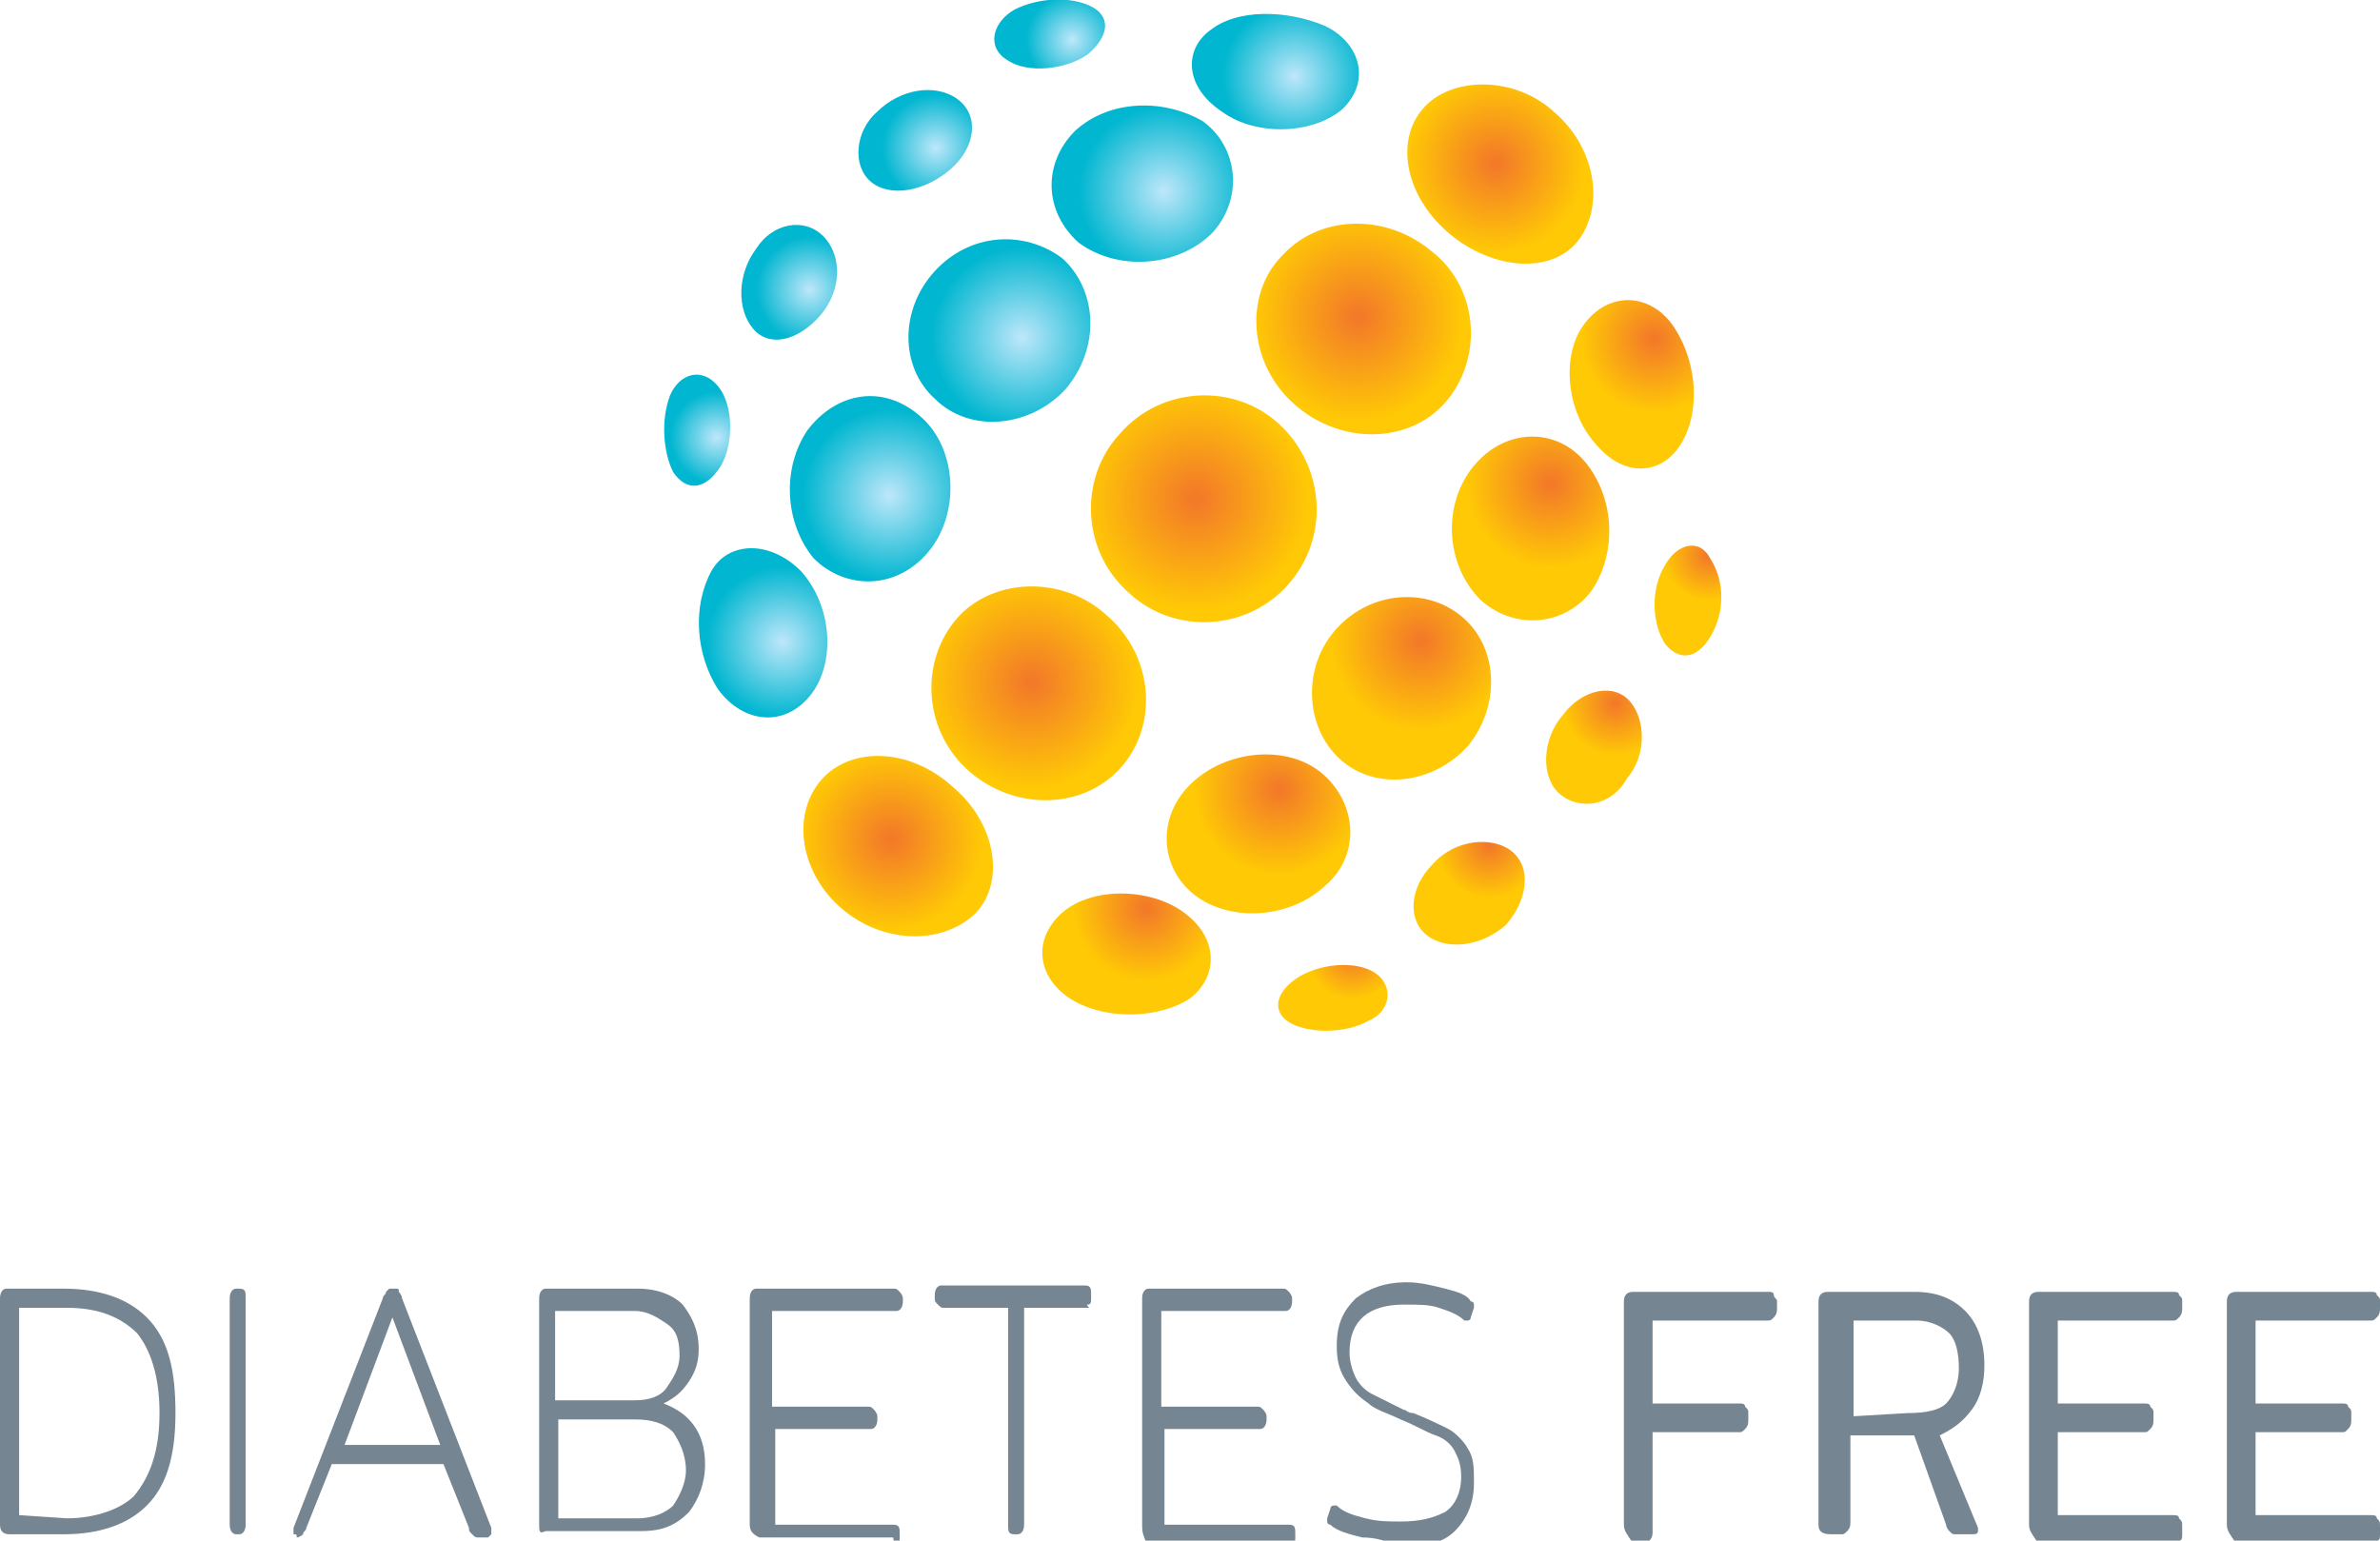
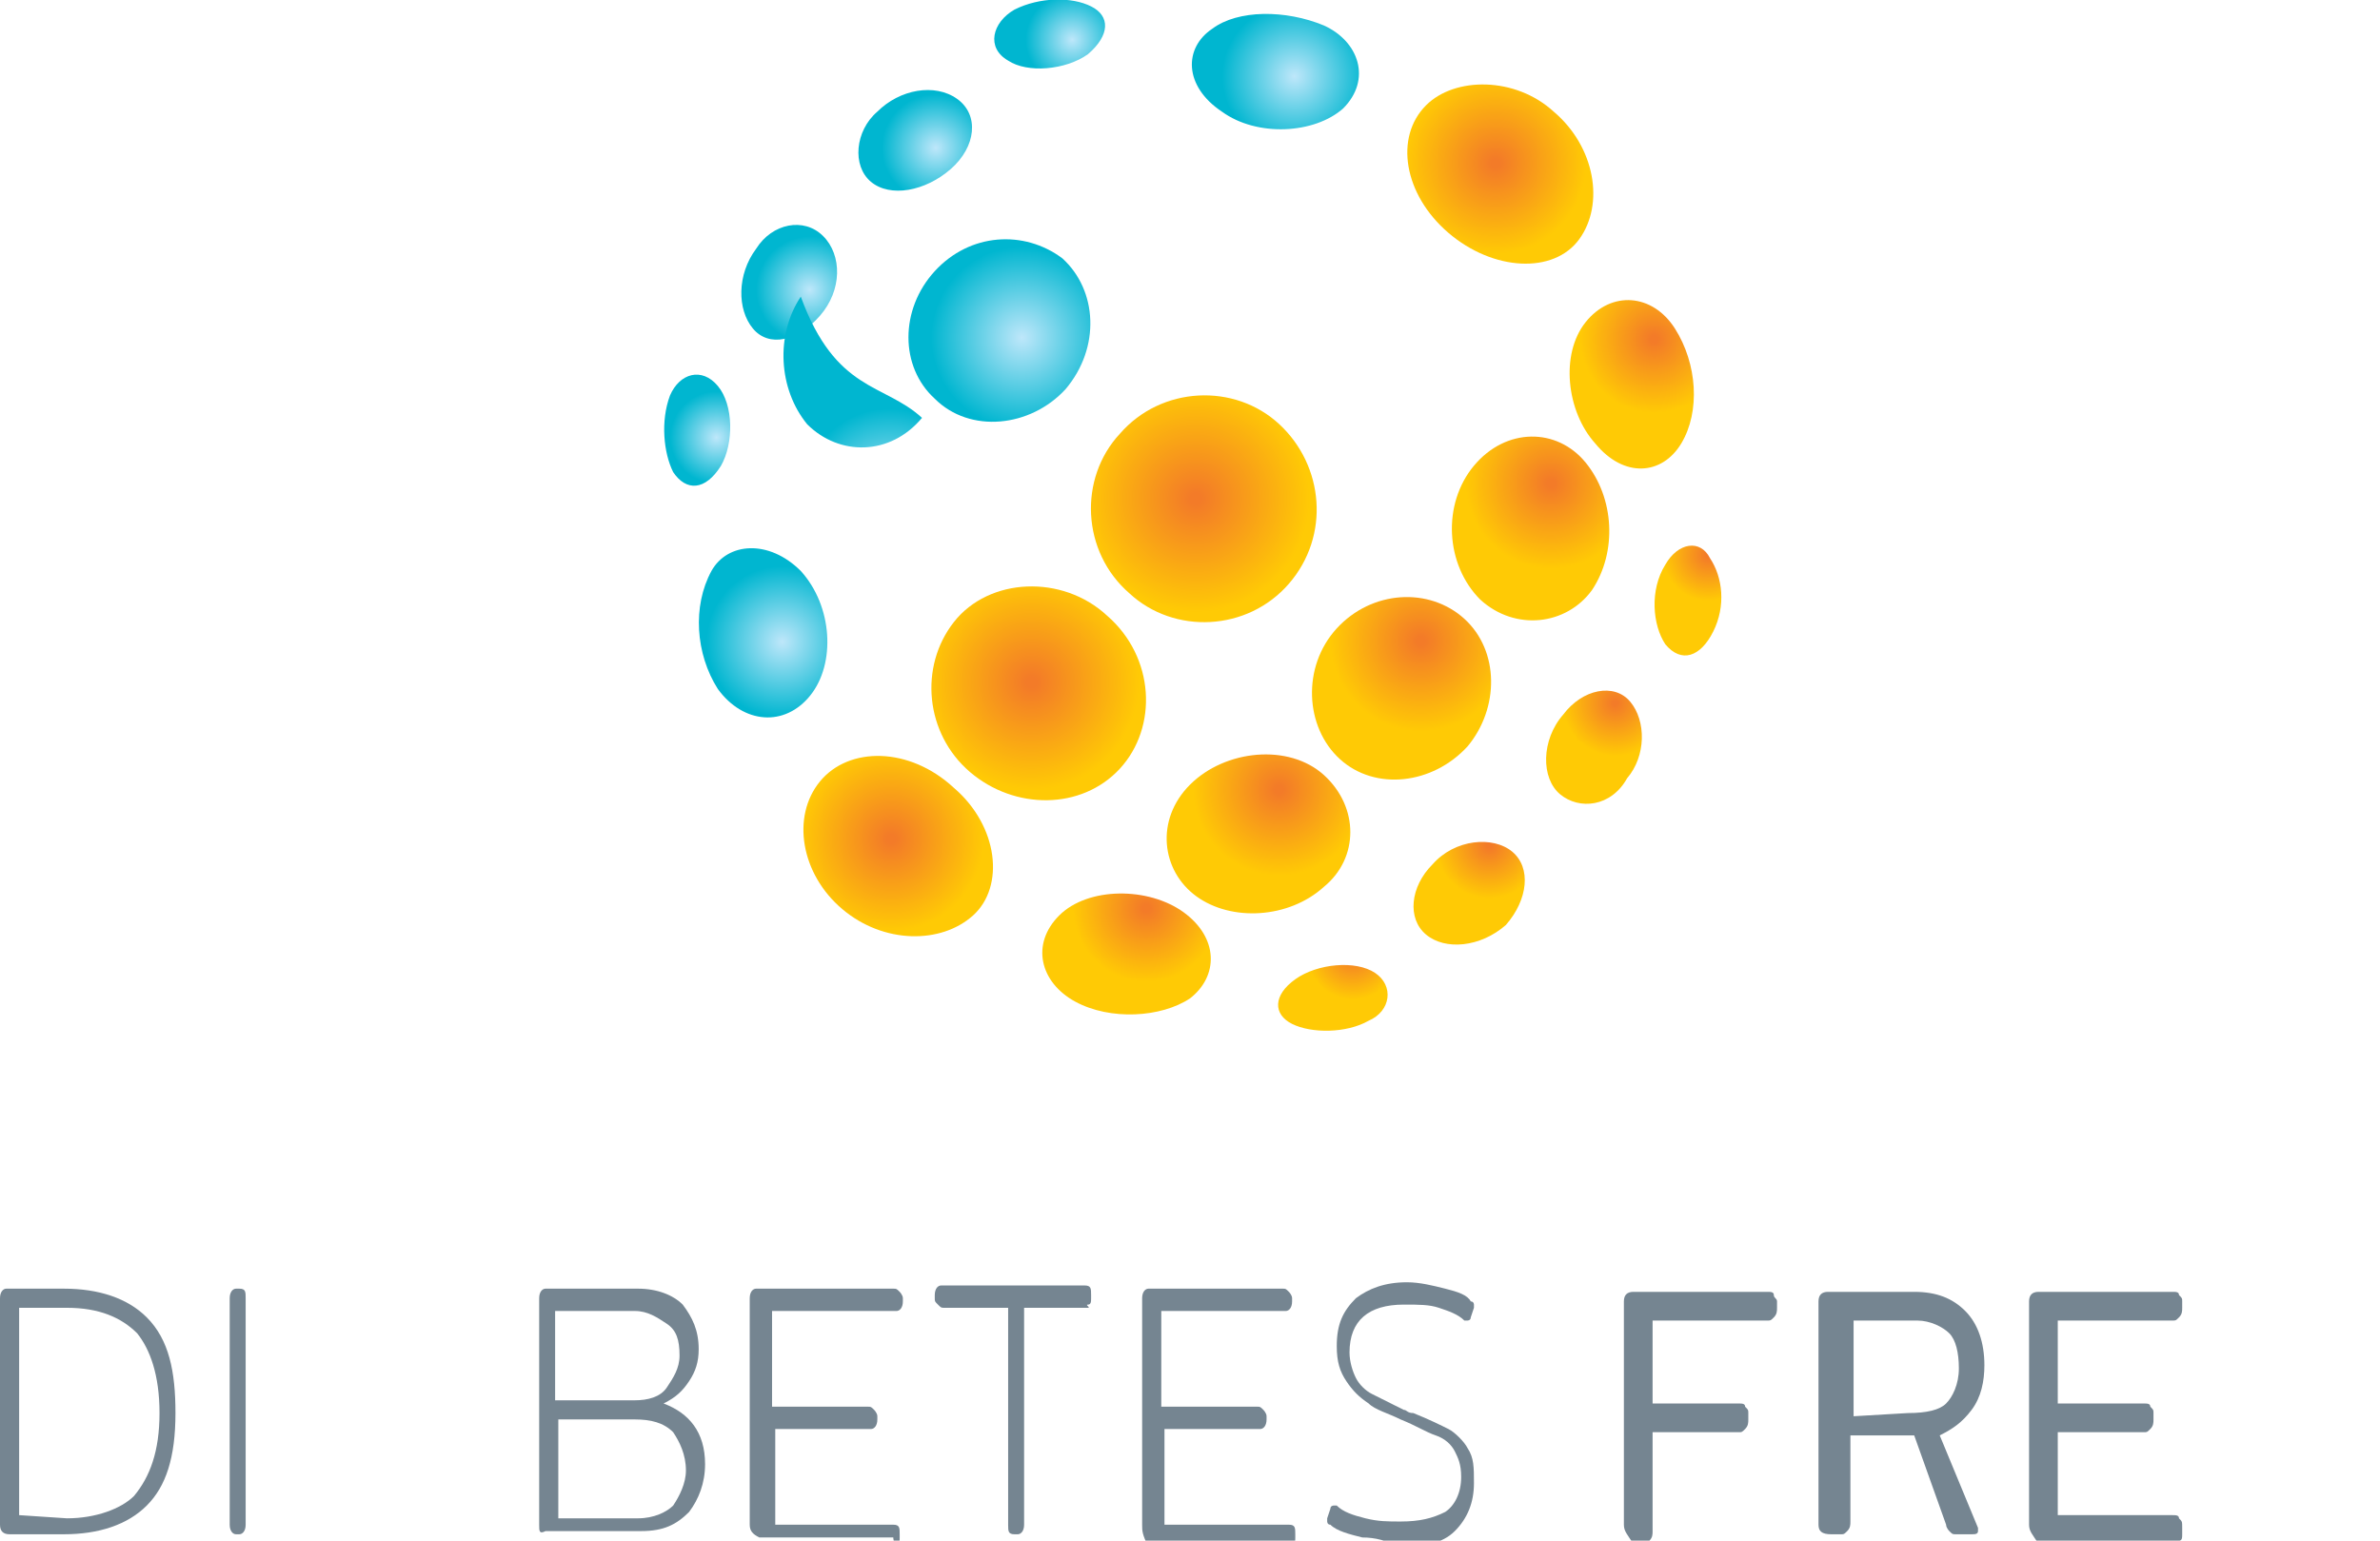
<svg xmlns="http://www.w3.org/2000/svg" version="1.1" id="Layer_1" x="0px" y="0px" viewBox="0 0 74.6 48.3" enable-background="new 0 0 74.6 48.3" xml:space="preserve">
  <g>
    <g id="Layer_1_1_">
      <g>
        <path fill="#758591" d="M0,47.8v-7.1c0-0.2,0.1-0.3,0.2-0.3h1.8c1.1,0,2,0.3,2.6,0.9C5.3,42,5.5,43,5.5,44.3     c0,1.4-0.3,2.3-0.9,2.9c-0.6,0.6-1.5,0.9-2.6,0.9H0.3C0.1,48.1,0,48,0,47.8z M2.1,47.6c0.9,0,1.7-0.3,2.1-0.7     C4.7,46.3,5,45.5,5,44.3c0-1.2-0.3-2-0.7-2.5C3.8,41.3,3.1,41,2.1,41H0.6v6.5L2.1,47.6L2.1,47.6z" />
        <path fill="#758591" d="M7.2,47.8v-7.1c0-0.2,0.1-0.3,0.2-0.3h0.1c0.2,0,0.2,0.1,0.2,0.3v7.1c0,0.2-0.1,0.3-0.2,0.3H7.4     C7.3,48.1,7.2,48,7.2,47.8z" />
-         <path fill="#758591" d="M9.2,48.1c0-0.1,0-0.1,0-0.2l2.8-7.2c0-0.1,0.1-0.1,0.1-0.2c0,0,0.1-0.1,0.1-0.1h0.2c0.1,0,0.1,0,0.1,0.1     c0,0,0.1,0.1,0.1,0.2l2.8,7.2c0,0,0,0,0,0.1c0,0,0,0.1,0,0.1c0,0-0.1,0.1-0.1,0.1H15c-0.1,0-0.1,0-0.2-0.1s-0.1-0.1-0.1-0.2     l-0.8-2h-3.5l-0.8,2c0,0.1-0.1,0.1-0.1,0.2c0,0-0.1,0.1-0.2,0.1H9.3C9.3,48.1,9.3,48.1,9.2,48.1z M13.8,45.3l-1.5-4l-1.5,4H13.8z     " />
        <path fill="#758591" d="M16.9,47.8v-7.1c0-0.2,0.1-0.3,0.2-0.3H20c0.6,0,1.1,0.2,1.4,0.5c0.3,0.4,0.5,0.8,0.5,1.4     c0,0.4-0.1,0.7-0.3,1s-0.4,0.5-0.8,0.7c0.8,0.3,1.3,0.9,1.3,1.9c0,0.6-0.2,1.1-0.5,1.5c-0.4,0.4-0.8,0.6-1.5,0.6h-3     C16.9,48.1,16.9,48,16.9,47.8z M19.9,43.9c0.4,0,0.8-0.1,1-0.4s0.4-0.6,0.4-1c0-0.5-0.1-0.8-0.4-1s-0.6-0.4-1-0.4h-2.5v2.8H19.9z      M20,47.6c0.5,0,0.9-0.2,1.1-0.4c0.2-0.3,0.4-0.7,0.4-1.1c0-0.5-0.2-0.9-0.4-1.2c-0.3-0.3-0.7-0.4-1.2-0.4h-2.4v3.1L20,47.6     L20,47.6z" />
        <path fill="#758591" d="M23.5,47.8v-7.1c0-0.2,0.1-0.3,0.2-0.3H28c0.1,0,0.1,0,0.2,0.1c0,0,0.1,0.1,0.1,0.2v0.1     c0,0.2-0.1,0.3-0.2,0.3h-3.9v3h3c0.1,0,0.1,0,0.2,0.1c0,0,0.1,0.1,0.1,0.2v0.1c0,0.2-0.1,0.3-0.2,0.3h-3v3H28     c0.2,0,0.2,0.1,0.2,0.3v0.1c0,0.1,0,0.2-0.1,0.2S28,48.2,28,48.2h-4.2C23.6,48.1,23.5,48,23.5,47.8z" />
        <path fill="#758591" d="M31.6,47.8V41h-2c-0.1,0-0.1,0-0.2-0.1s-0.1-0.1-0.1-0.2v-0.1c0-0.2,0.1-0.3,0.2-0.3h4.5     c0.2,0,0.2,0.1,0.2,0.3v0.1c0,0.1,0,0.2-0.1,0.2S34.2,41,34.1,41h-2v6.8c0,0.2-0.1,0.3-0.2,0.3h-0.1C31.6,48.1,31.6,48,31.6,47.8     z" />
        <path fill="#758591" d="M35.8,47.8v-7.1c0-0.2,0.1-0.3,0.2-0.3h4.2c0.1,0,0.1,0,0.2,0.1c0,0,0.1,0.1,0.1,0.2v0.1     c0,0.2-0.1,0.3-0.2,0.3h-3.9v3h3c0.1,0,0.1,0,0.2,0.1c0,0,0.1,0.1,0.1,0.2v0.1c0,0.2-0.1,0.3-0.2,0.3h-3v3h3.9     c0.2,0,0.2,0.1,0.2,0.3v0.1c0,0.1,0,0.2-0.1,0.2s-0.1,0.1-0.2,0.1H36C35.8,48.1,35.8,48,35.8,47.8z" />
        <path fill="#758591" d="M42.7,48.2c-0.4-0.1-0.8-0.2-1-0.4c-0.1,0-0.1-0.1-0.1-0.1s0-0.1,0-0.1l0.1-0.3c0-0.1,0.1-0.1,0.1-0.1     s0,0,0.1,0c0.2,0.2,0.5,0.3,0.9,0.4s0.7,0.1,1.1,0.1c0.6,0,1-0.1,1.4-0.3c0.3-0.2,0.5-0.6,0.5-1.1c0-0.4-0.1-0.6-0.2-0.8     s-0.3-0.4-0.6-0.5s-0.6-0.3-1.1-0.5c-0.4-0.2-0.8-0.3-1-0.5c-0.3-0.2-0.5-0.4-0.7-0.7c-0.2-0.3-0.3-0.6-0.3-1.1     c0-0.7,0.2-1.1,0.6-1.5c0.4-0.3,0.9-0.5,1.6-0.5c0.4,0,0.8,0.1,1.2,0.2c0.4,0.1,0.7,0.2,0.8,0.4c0.1,0,0.1,0.1,0.1,0.1     s0,0.1,0,0.1l-0.1,0.3c0,0.1-0.1,0.1-0.1,0.1s-0.1,0-0.1,0c-0.2-0.2-0.5-0.3-0.8-0.4c-0.3-0.1-0.6-0.1-1.1-0.1     c-1.1,0-1.7,0.5-1.7,1.5c0,0.3,0.1,0.6,0.2,0.8s0.3,0.4,0.5,0.5c0.2,0.1,0.6,0.3,1,0.5c0.1,0,0.1,0.1,0.3,0.1     c0.5,0.2,0.9,0.4,1.1,0.5s0.5,0.4,0.6,0.6c0.2,0.3,0.2,0.6,0.2,1.1c0,0.6-0.2,1.1-0.6,1.5s-1,0.5-1.8,0.5     C43.5,48.3,43.1,48.2,42.7,48.2z" />
        <path fill="#758591" d="M50.9,47.8v-7c0-0.2,0.1-0.3,0.3-0.3h4.2c0.1,0,0.2,0,0.2,0.1s0.1,0.1,0.1,0.2V41c0,0.1,0,0.2-0.1,0.3     s-0.1,0.1-0.2,0.1h-3.6v2.6h2.7c0.1,0,0.2,0,0.2,0.1c0.1,0.1,0.1,0.1,0.1,0.2v0.2c0,0.1,0,0.2-0.1,0.3s-0.1,0.1-0.2,0.1h-2.7v3.1     c0,0.1,0,0.2-0.1,0.3s-0.1,0.1-0.2,0.1h-0.3C51,48.1,50.9,48,50.9,47.8z" />
        <path fill="#758591" d="M57,47.8v-7c0-0.2,0.1-0.3,0.3-0.3H60c0.7,0,1.2,0.2,1.6,0.6s0.6,1,0.6,1.7c0,0.5-0.1,1-0.4,1.4     c-0.3,0.4-0.6,0.6-1,0.8l1.2,2.9c0,0.1,0,0.1,0,0.1c0,0.1-0.1,0.1-0.2,0.1h-0.5c-0.1,0-0.1,0-0.2-0.1c0,0-0.1-0.1-0.1-0.2L60,45     h-2v2.7c0,0.1,0,0.2-0.1,0.3c-0.1,0.1-0.1,0.1-0.2,0.1h-0.3C57.1,48.1,57,48,57,47.8z M59.8,44.3c0.6,0,1-0.1,1.2-0.3     s0.4-0.6,0.4-1.1s-0.1-0.9-0.3-1.1c-0.2-0.2-0.6-0.4-1-0.4h-2v3L59.8,44.3L59.8,44.3z" />
        <path fill="#758591" d="M63.6,47.8v-7c0-0.2,0.1-0.3,0.3-0.3h4.2c0.1,0,0.2,0,0.2,0.1c0.1,0.1,0.1,0.1,0.1,0.2V41     c0,0.1,0,0.2-0.1,0.3c-0.1,0.1-0.1,0.1-0.2,0.1h-3.6v2.6h2.7c0.1,0,0.2,0,0.2,0.1c0.1,0.1,0.1,0.1,0.1,0.2v0.2     c0,0.1,0,0.2-0.1,0.3c-0.1,0.1-0.1,0.1-0.2,0.1h-2.7v2.6h3.6c0.1,0,0.2,0,0.2,0.1c0.1,0.1,0.1,0.1,0.1,0.3v0.2     c0,0.1,0,0.2-0.1,0.2c-0.1,0.1-0.1,0.1-0.2,0.1h-4.2C63.7,48.1,63.6,48,63.6,47.8z" />
-         <path fill="#758591" d="M69.8,47.8v-7c0-0.2,0.1-0.3,0.3-0.3h4.2c0.1,0,0.2,0,0.2,0.1c0.1,0.1,0.1,0.1,0.1,0.2V41     c0,0.1,0,0.2-0.1,0.3c-0.1,0.1-0.1,0.1-0.2,0.1h-3.6v2.6h2.7c0.1,0,0.2,0,0.2,0.1c0.1,0.1,0.1,0.1,0.1,0.2v0.2     c0,0.1,0,0.2-0.1,0.3c-0.1,0.1-0.1,0.1-0.2,0.1h-2.7v2.6h3.6c0.1,0,0.2,0,0.2,0.1c0.1,0.1,0.1,0.1,0.1,0.3v0.2     c0,0.1,0,0.2-0.1,0.2c-0.1,0.1-0.1,0.1-0.2,0.1h-4.2C69.9,48.1,69.8,48,69.8,47.8z" />
      </g>
      <g>
        <g>
          <radialGradient id="SVGID_1_" cx="-3555.938" cy="7594.928" r="1.432" gradientTransform="matrix(0.668 -0.744 0.744 0.668 -3221.657 -7701.65)" gradientUnits="userSpaceOnUse">
            <stop offset="5.059622e-02" style="stop-color:#F37B28" />
            <stop offset="1" style="stop-color:#FFCA05" />
          </radialGradient>
          <path fill="url(#SVGID_1_)" d="M53.6,17.5c-0.3-0.6-1-0.5-1.4,0.2c-0.5,0.8-0.4,1.9,0,2.5c0.5,0.6,1.1,0.4,1.5-0.4      S54,18.1,53.6,17.5z" />
        </g>
        <g>
          <radialGradient id="SVGID_00000145059467228881745400000013279594301150581171_" cx="-3552.033" cy="7589.137" r="2.319" gradientTransform="matrix(0.668 -0.744 0.744 0.668 -3221.657 -7701.65)" gradientUnits="userSpaceOnUse">
            <stop offset="5.059622e-02" style="stop-color:#F37B28" />
            <stop offset="1" style="stop-color:#FFCA05" />
          </radialGradient>
          <path fill="url(#SVGID_00000145059467228881745400000013279594301150581171_)" d="M52.5,10.3c-0.7-1.1-2-1.2-2.8-0.2      c-0.8,1-0.6,2.8,0.3,3.8c0.9,1.1,2.1,1,2.7,0C53.3,12.9,53.2,11.4,52.5,10.3z" />
        </g>
        <g>
          <radialGradient id="SVGID_00000090989935542248000770000008952183304368938429_" cx="-3557.562" cy="7589.752" r="2.678" gradientTransform="matrix(0.668 -0.744 0.744 0.668 -3221.657 -7701.65)" gradientUnits="userSpaceOnUse">
            <stop offset="5.059622e-02" style="stop-color:#F37B28" />
            <stop offset="1" style="stop-color:#FFCA05" />
          </radialGradient>
          <path fill="url(#SVGID_00000090989935542248000770000008952183304368938429_)" d="M49.7,14.5c-0.9-1.1-2.5-1.1-3.5,0.1      c-1,1.2-0.9,3.1,0.2,4.2c1.1,1,2.7,0.8,3.5-0.3C50.7,17.3,50.6,15.6,49.7,14.5z" />
        </g>
        <g>
          <radialGradient id="SVGID_00000128451322540998578750000008622232755476029337_" cx="-3563.965" cy="7590.018" r="2.838" gradientTransform="matrix(0.668 -0.744 0.744 0.668 -3221.657 -7701.65)" gradientUnits="userSpaceOnUse">
            <stop offset="5.059622e-02" style="stop-color:#F37B28" />
            <stop offset="1" style="stop-color:#FFCA05" />
          </radialGradient>
          <path fill="url(#SVGID_00000128451322540998578750000008622232755476029337_)" d="M45.9,19.4c-1.1-1-2.9-0.9-4,0.3      s-1,3.1,0.1,4.1c1.1,1,2.9,0.8,4-0.4C47,22.2,47,20.4,45.9,19.4z" />
        </g>
        <g>
          <radialGradient id="SVGID_00000100364675953173652690000013464019897550406809_" cx="-3570.402" cy="7589.825" r="2.696" gradientTransform="matrix(0.668 -0.744 0.744 0.668 -3221.657 -7701.65)" gradientUnits="userSpaceOnUse">
            <stop offset="5.059622e-02" style="stop-color:#F37B28" />
            <stop offset="1" style="stop-color:#FFCA05" />
          </radialGradient>
          <path fill="url(#SVGID_00000100364675953173652690000013464019897550406809_)" d="M41.5,24.3c-1.1-1-3.1-0.8-4.2,0.3      c-1.1,1.1-0.9,2.7,0.2,3.5c1.1,0.8,2.9,0.7,4-0.3C42.6,26.9,42.6,25.3,41.5,24.3z" />
        </g>
        <g>
          <radialGradient id="SVGID_00000032635079936861678560000000541161277946468517_" cx="-3575.946" cy="7589.216" r="2.307" gradientTransform="matrix(0.668 -0.744 0.744 0.668 -3221.657 -7701.65)" gradientUnits="userSpaceOnUse">
            <stop offset="5.059622e-02" style="stop-color:#F37B28" />
            <stop offset="1" style="stop-color:#FFCA05" />
          </radialGradient>
          <path fill="url(#SVGID_00000032635079936861678560000000541161277946468517_)" d="M37.1,28.6c-1.1-0.8-3-0.8-3.9,0.1      c-0.9,0.9-0.6,2.1,0.5,2.7c1.1,0.6,2.7,0.5,3.6-0.1C38.2,30.6,38.2,29.4,37.1,28.6z" />
        </g>
        <g>
          <radialGradient id="SVGID_00000046336120991363694660000009306836558950597519_" cx="-3561.341" cy="7595.855" r="1.658" gradientTransform="matrix(0.668 -0.744 0.744 0.668 -3221.657 -7701.65)" gradientUnits="userSpaceOnUse">
            <stop offset="5.059622e-02" style="stop-color:#F37B28" />
            <stop offset="1" style="stop-color:#FFCA05" />
          </radialGradient>
          <path fill="url(#SVGID_00000046336120991363694660000009306836558950597519_)" d="M51.1,22c-0.5-0.6-1.5-0.4-2.1,0.4      c-0.7,0.8-0.7,2-0.1,2.5s1.6,0.4,2.1-0.5C51.6,23.7,51.6,22.6,51.1,22z" />
        </g>
        <g>
          <radialGradient id="SVGID_00000028283103061103694050000002677307127116758179_" cx="-3567.298" cy="7595.892" r="1.668" gradientTransform="matrix(0.668 -0.744 0.744 0.668 -3221.657 -7701.65)" gradientUnits="userSpaceOnUse">
            <stop offset="5.059622e-02" style="stop-color:#F37B28" />
            <stop offset="1" style="stop-color:#FFCA05" />
          </radialGradient>
          <path fill="url(#SVGID_00000028283103061103694050000002677307127116758179_)" d="M47.4,26.7c-0.6-0.5-1.8-0.4-2.5,0.4      c-0.7,0.7-0.8,1.7-0.2,2.2c0.6,0.5,1.7,0.4,2.5-0.3C47.9,28.2,48,27.2,47.4,26.7z" />
        </g>
        <g>
          <radialGradient id="SVGID_00000041284656888423154890000016344942535733072266_" cx="-3572.682" cy="7594.975" r="1.442" gradientTransform="matrix(0.668 -0.744 0.744 0.668 -3221.657 -7701.65)" gradientUnits="userSpaceOnUse">
            <stop offset="5.059622e-02" style="stop-color:#F37B28" />
            <stop offset="1" style="stop-color:#FFCA05" />
          </radialGradient>
          <path fill="url(#SVGID_00000041284656888423154890000016344942535733072266_)" d="M43.1,30.5c-0.6-0.4-1.8-0.3-2.5,0.2      c-0.7,0.5-0.7,1.1-0.1,1.4c0.6,0.3,1.7,0.3,2.4-0.1C43.6,31.7,43.7,30.9,43.1,30.5z" />
        </g>
        <g>
          <radialGradient id="SVGID_00000011016736105024624670000017591797536571267734_" cx="-4167.183" cy="-2346.823" r="1.458" gradientTransform="matrix(0.666 -0.746 -0.746 -0.666 1058.208 -4670.482)" gradientUnits="userSpaceOnUse">
            <stop offset="0" style="stop-color:#BEE7FA" />
            <stop offset="1" style="stop-color:#00B6D0" />
          </radialGradient>
          <path fill="url(#SVGID_00000011016736105024624670000017591797536571267734_)" d="M34.2,0.2c0.6,0.3,0.6,0.9-0.1,1.5      c-0.7,0.5-1.9,0.6-2.5,0.2c-0.7-0.4-0.5-1.2,0.2-1.6C32.6-0.1,33.6-0.1,34.2,0.2z" />
        </g>
        <g>
          <radialGradient id="SVGID_00000004506195517843471170000004364619177354899365_" cx="-4134.496" cy="-2383.965" r="1.687" gradientTransform="matrix(0.666 -0.746 -0.746 -0.666 1004.454 -4667.445)" gradientUnits="userSpaceOnUse">
            <stop offset="0" style="stop-color:#BEE7FA" />
            <stop offset="1" style="stop-color:#00B6D0" />
          </radialGradient>
          <path fill="url(#SVGID_00000004506195517843471170000004364619177354899365_)" d="M30,3.1c0.7,0.5,0.6,1.5-0.2,2.2      s-1.9,0.9-2.5,0.4c-0.6-0.5-0.5-1.6,0.2-2.2C28.2,2.8,29.3,2.6,30,3.1z" />
        </g>
        <g>
          <radialGradient id="SVGID_00000124152414180538999200000000553317233544090497_" cx="-4102.385" cy="-2422.056" r="1.676" gradientTransform="matrix(0.666 -0.746 -0.746 -0.666 950.7 -4664.409)" gradientUnits="userSpaceOnUse">
            <stop offset="0" style="stop-color:#BEE7FA" />
            <stop offset="1" style="stop-color:#00B6D0" />
          </radialGradient>
          <path fill="url(#SVGID_00000124152414180538999200000000553317233544090497_)" d="M25.8,7.4c0.6,0.6,0.6,1.7-0.1,2.5      c-0.7,0.8-1.6,1-2.1,0.4c-0.5-0.6-0.5-1.7,0.1-2.5C24.2,7,25.2,6.8,25.8,7.4z" />
        </g>
        <g>
          <radialGradient id="SVGID_00000152239518018141219450000015343096913334720956_" cx="-4069.723" cy="-2461.036" r="1.448" gradientTransform="matrix(0.666 -0.746 -0.746 -0.666 896.945 -4661.372)" gradientUnits="userSpaceOnUse">
            <stop offset="0" style="stop-color:#BEE7FA" />
            <stop offset="1" style="stop-color:#00B6D0" />
          </radialGradient>
          <path fill="url(#SVGID_00000152239518018141219450000015343096913334720956_)" d="M22.5,12.1c0.5,0.6,0.5,1.8,0.1,2.5      c-0.5,0.8-1.1,0.8-1.5,0.2c-0.3-0.6-0.4-1.6-0.1-2.4C21.3,11.7,22,11.5,22.5,12.1z" />
        </g>
        <g>
          <radialGradient id="SVGID_00000170256183264968496660000001266869185932327595_" cx="-4143.706" cy="-2288.171" r="2.271" gradientTransform="matrix(0.666 -0.746 -0.746 -0.666 1093.295 -4612.761)" gradientUnits="userSpaceOnUse">
            <stop offset="0" style="stop-color:#BEE7FA" />
            <stop offset="1" style="stop-color:#00B6D0" />
          </radialGradient>
          <path fill="url(#SVGID_00000170256183264968496660000001266869185932327595_)" d="M41.5,0.8c1.1,0.5,1.5,1.7,0.6,2.6      c-0.9,0.8-2.7,0.9-3.8,0.1c-1.2-0.8-1.2-2-0.3-2.6C38.8,0.3,40.3,0.3,41.5,0.8z" />
        </g>
        <g>
          <radialGradient id="SVGID_00000076573740909918755340000004381028230994670007_" cx="-4110.362" cy="-2326.284" r="2.675" gradientTransform="matrix(0.666 -0.746 -0.746 -0.666 1038.562 -4609.669)" gradientUnits="userSpaceOnUse">
            <stop offset="0" style="stop-color:#BEE7FA" />
            <stop offset="1" style="stop-color:#00B6D0" />
          </radialGradient>
-           <path fill="url(#SVGID_00000076573740909918755340000004381028230994670007_)" d="M37.7,3.8C38.8,4.6,39,6.2,38,7.3      c-1.1,1.1-3,1.2-4.2,0.3c-1.1-1-1.1-2.5-0.1-3.5C34.8,3.1,36.5,3.1,37.7,3.8z" />
        </g>
        <g>
          <radialGradient id="SVGID_00000015325303960354449430000000914146980842984359_" cx="-4077.993" cy="-2364.794" r="2.85" gradientTransform="matrix(0.666 -0.746 -0.746 -0.666 983.829 -4606.577)" gradientUnits="userSpaceOnUse">
            <stop offset="0" style="stop-color:#BEE7FA" />
            <stop offset="1" style="stop-color:#00B6D0" />
          </radialGradient>
          <path fill="url(#SVGID_00000015325303960354449430000000914146980842984359_)" d="M33.3,8.1c1.1,1,1.2,2.8,0.1,4.1      c-1.1,1.2-3,1.4-4.1,0.3c-1.1-1-1.1-2.8,0-4C30.4,7.3,32.1,7.2,33.3,8.1z" />
        </g>
        <g>
          <radialGradient id="SVGID_00000048460489369812577500000012012417258836184500_" cx="-4045.698" cy="-2403.75" r="2.718" gradientTransform="matrix(0.666 -0.746 -0.746 -0.666 929.096 -4603.485)" gradientUnits="userSpaceOnUse">
            <stop offset="0" style="stop-color:#BEE7FA" />
            <stop offset="1" style="stop-color:#00B6D0" />
          </radialGradient>
-           <path fill="url(#SVGID_00000048460489369812577500000012012417258836184500_)" d="M28.9,13.1c1.1,1,1.2,3,0.2,4.2      c-1,1.2-2.6,1.2-3.6,0.2c-0.9-1.1-1-2.8-0.2-4C26.2,12.3,27.7,12,28.9,13.1z" />
+           <path fill="url(#SVGID_00000048460489369812577500000012012417258836184500_)" d="M28.9,13.1c-1,1.2-2.6,1.2-3.6,0.2c-0.9-1.1-1-2.8-0.2-4C26.2,12.3,27.7,12,28.9,13.1z" />
        </g>
        <g>
          <radialGradient id="SVGID_00000148627358416290301260000014016464866270938040_" cx="-4012.602" cy="-2443.076" r="2.372" gradientTransform="matrix(0.666 -0.746 -0.746 -0.666 874.364 -4600.394)" gradientUnits="userSpaceOnUse">
            <stop offset="0" style="stop-color:#BEE7FA" />
            <stop offset="1" style="stop-color:#00B6D0" />
          </radialGradient>
          <path fill="url(#SVGID_00000148627358416290301260000014016464866270938040_)" d="M25.1,17.9c1,1.1,1.1,2.9,0.3,3.9      c-0.8,1-2.1,0.9-2.9-0.2c-0.7-1.1-0.8-2.6-0.2-3.7C22.8,17,24.1,16.9,25.1,17.9z" />
        </g>
        <g>
          <radialGradient id="SVGID_00000145773519753561955700000004966828541747506308_" cx="423.986" cy="2372.546" r="3.333" gradientTransform="matrix(0.746 0.666 0.666 -0.746 -1853.814 1497.471)" gradientUnits="userSpaceOnUse">
            <stop offset="5.059622e-02" style="stop-color:#F37B28" />
            <stop offset="1" style="stop-color:#FFCA05" />
          </radialGradient>
-           <path fill="url(#SVGID_00000145773519753561955700000004966828541747506308_)" d="M45.4,12.5c-1.1,1.4-3.3,1.5-4.8,0.2      c-1.5-1.3-1.6-3.5-0.4-4.7c1.2-1.3,3.3-1.3,4.7-0.1C46.3,9,46.5,11.1,45.4,12.5z" />
          <radialGradient id="SVGID_00000090268458738637399770000001373386414660359846_" cx="423.988" cy="2378.993" r="2.847" gradientTransform="matrix(0.746 0.666 0.666 -0.746 -1853.814 1497.471)" gradientUnits="userSpaceOnUse">
            <stop offset="5.059622e-02" style="stop-color:#F37B28" />
            <stop offset="1" style="stop-color:#FFCA05" />
          </radialGradient>
          <path fill="url(#SVGID_00000090268458738637399770000001373386414660359846_)" d="M49.5,7.5c-0.8,1.1-2.7,1-4.1-0.2      c-1.4-1.2-1.7-3-0.7-4c0.9-0.9,2.8-0.9,4,0.2C50,4.6,50.3,6.4,49.5,7.5z" />
          <radialGradient id="SVGID_00000069360375337833574660000009658627838830191793_" cx="423.986" cy="2364.89" r="3.566" gradientTransform="matrix(0.746 0.666 0.666 -0.746 -1853.814 1497.471)" gradientUnits="userSpaceOnUse">
            <stop offset="5.059622e-02" style="stop-color:#F37B28" />
            <stop offset="1" style="stop-color:#FFCA05" />
          </radialGradient>
          <path fill="url(#SVGID_00000069360375337833574660000009658627838830191793_)" d="M40.4,18.3c-1.3,1.5-3.6,1.6-5,0.3      c-1.5-1.3-1.6-3.6-0.3-5c1.3-1.5,3.6-1.6,5-0.3C41.5,14.6,41.7,16.8,40.4,18.3z" />
          <radialGradient id="SVGID_00000168835782992992526440000004120998270577154452_" cx="423.981" cy="2357.166" r="3.375" gradientTransform="matrix(0.746 0.666 0.666 -0.746 -1853.814 1497.471)" gradientUnits="userSpaceOnUse">
            <stop offset="5.059622e-02" style="stop-color:#F37B28" />
            <stop offset="1" style="stop-color:#FFCA05" />
          </radialGradient>
          <path fill="url(#SVGID_00000168835782992992526440000004120998270577154452_)" d="M35.1,24.1c-1.2,1.3-3.3,1.3-4.7,0.1      c-1.4-1.2-1.6-3.3-0.5-4.7c1.1-1.4,3.4-1.5,4.8-0.2C36.2,20.6,36.3,22.8,35.1,24.1z" />
          <radialGradient id="SVGID_00000146468827789406500520000007473535495307750581_" cx="423.969" cy="2350.576" r="2.894" gradientTransform="matrix(0.746 0.666 0.666 -0.746 -1853.814 1497.471)" gradientUnits="userSpaceOnUse">
            <stop offset="5.059622e-02" style="stop-color:#F37B28" />
            <stop offset="1" style="stop-color:#FFCA05" />
          </radialGradient>
          <path fill="url(#SVGID_00000146468827789406500520000007473535495307750581_)" d="M30.5,28.7c-1,0.9-2.8,0.9-4.1-0.2      c-1.3-1.1-1.6-2.9-0.7-4c0.9-1.1,2.8-1.1,4.2,0.2C31.3,25.9,31.5,27.8,30.5,28.7z" />
        </g>
      </g>
    </g>
    <g id="_x2014_ÎÓÈ_x5F_1_2_">
	</g>
  </g>
</svg>